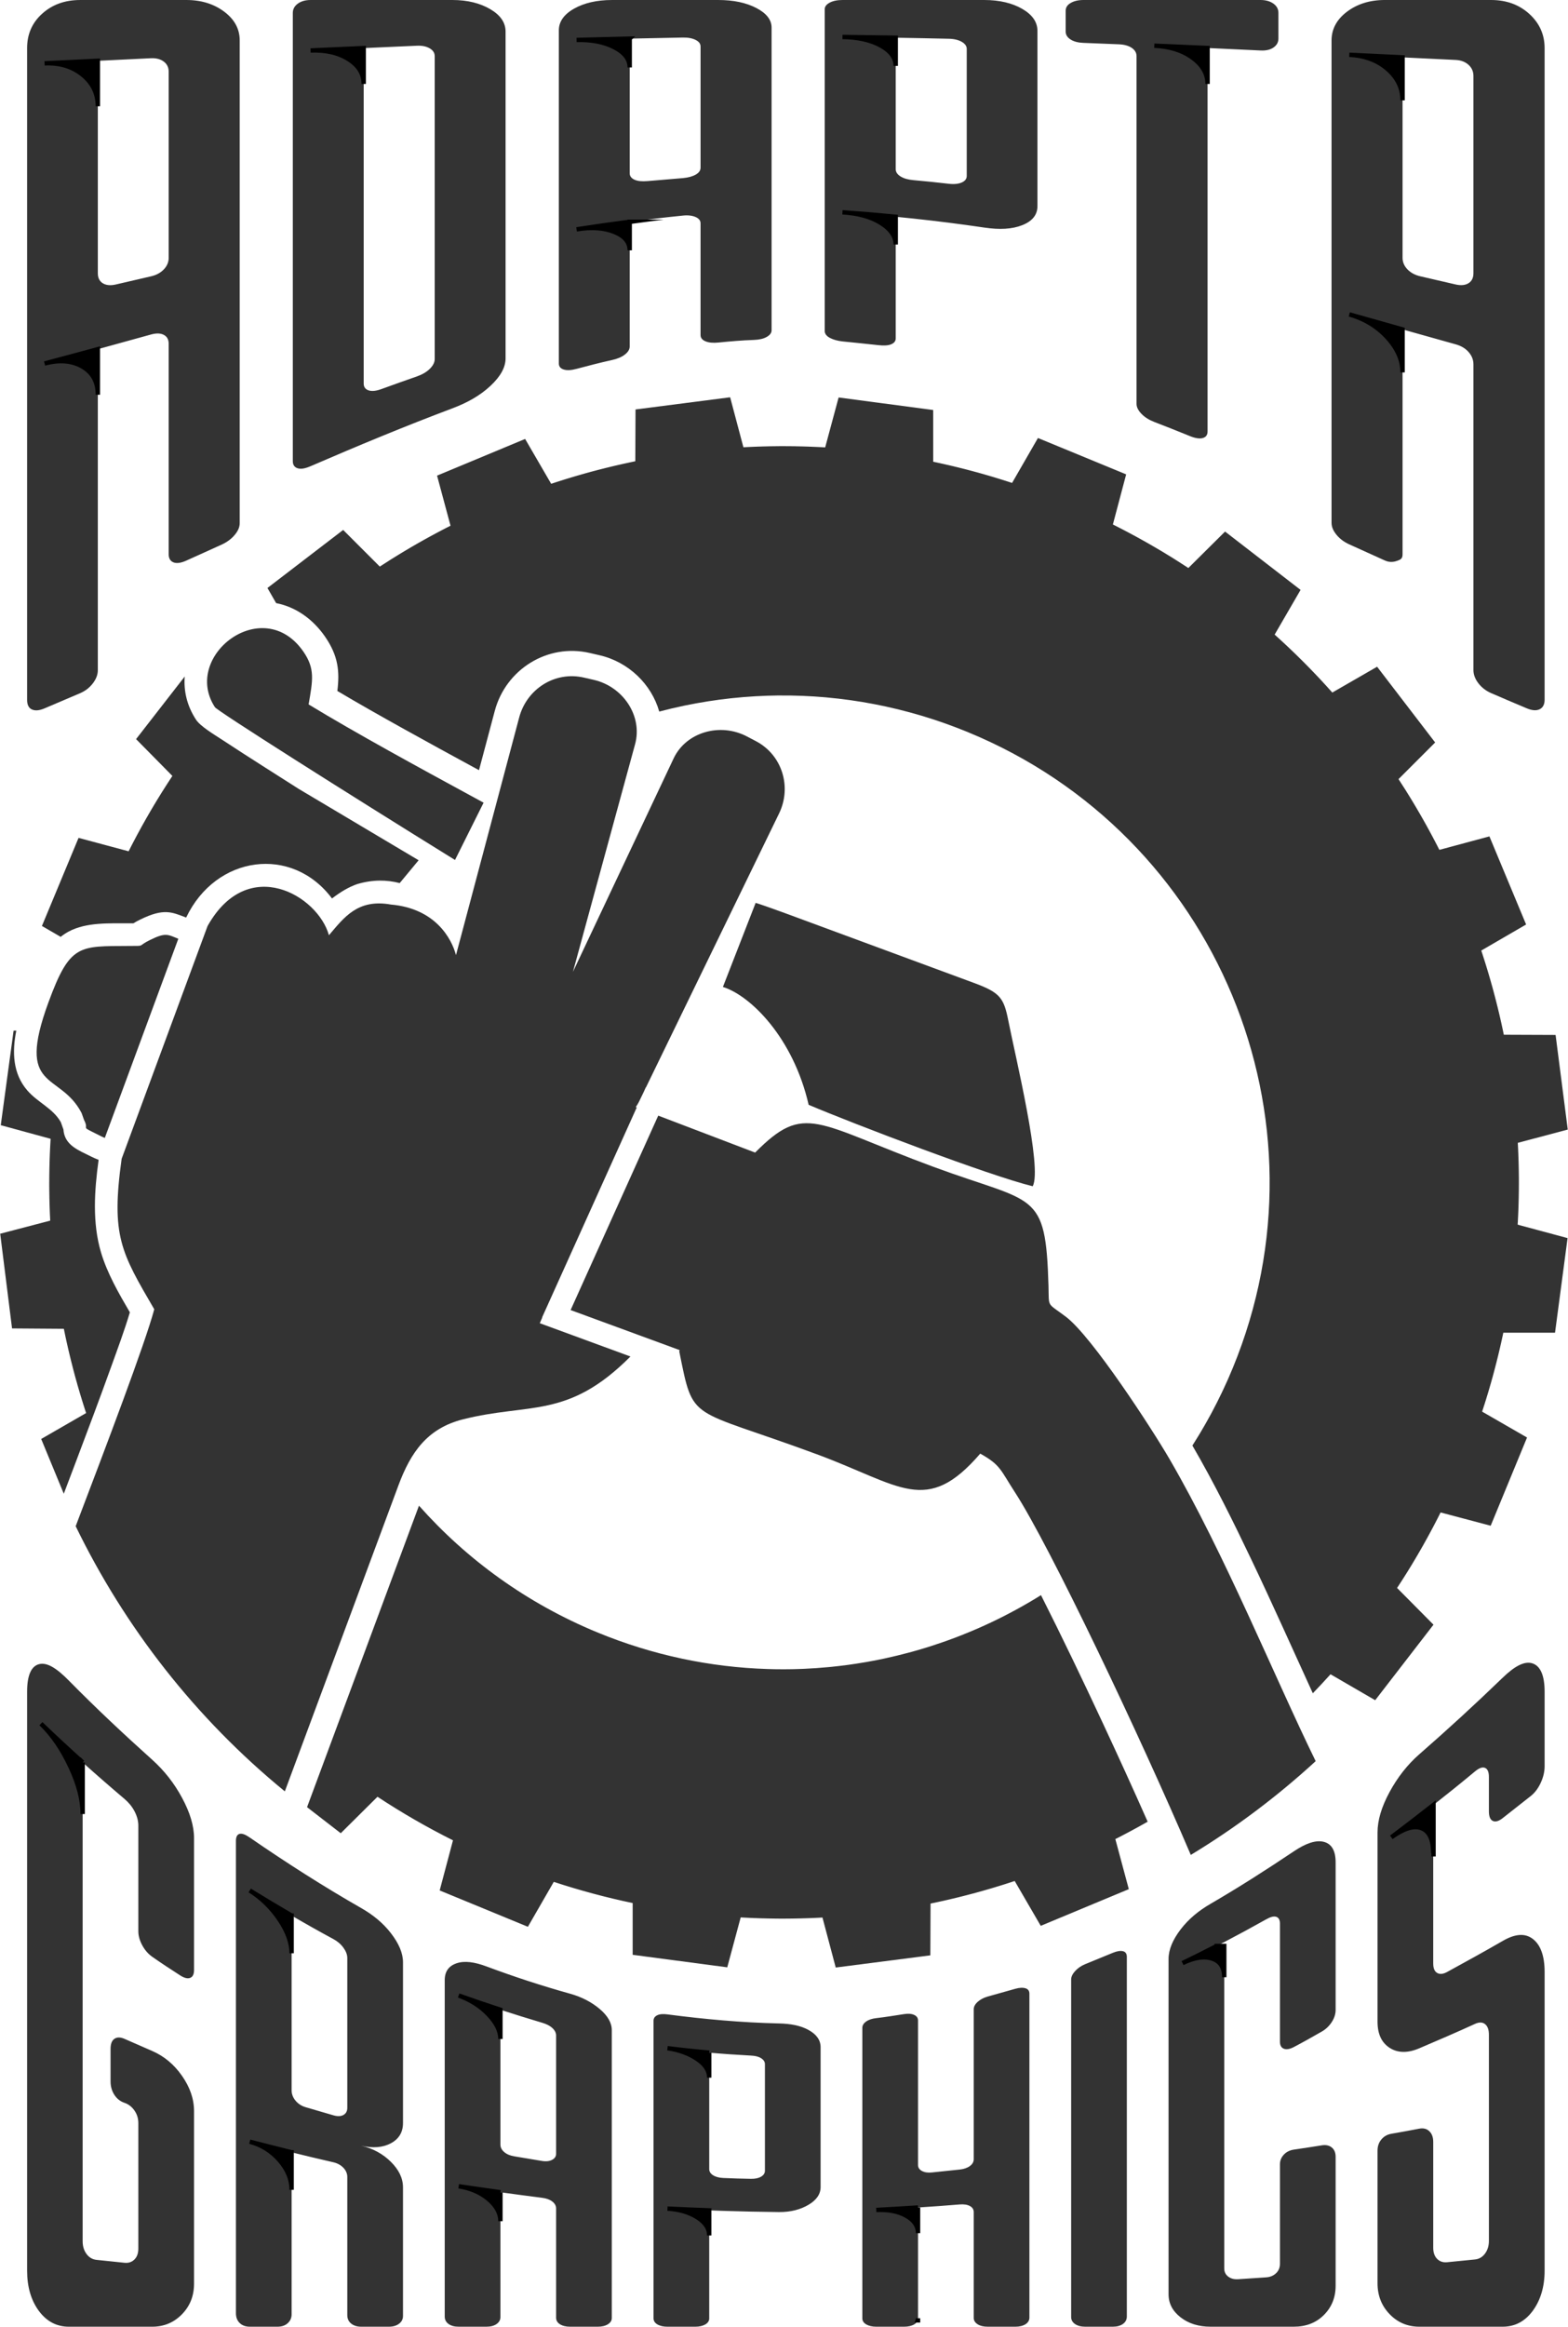
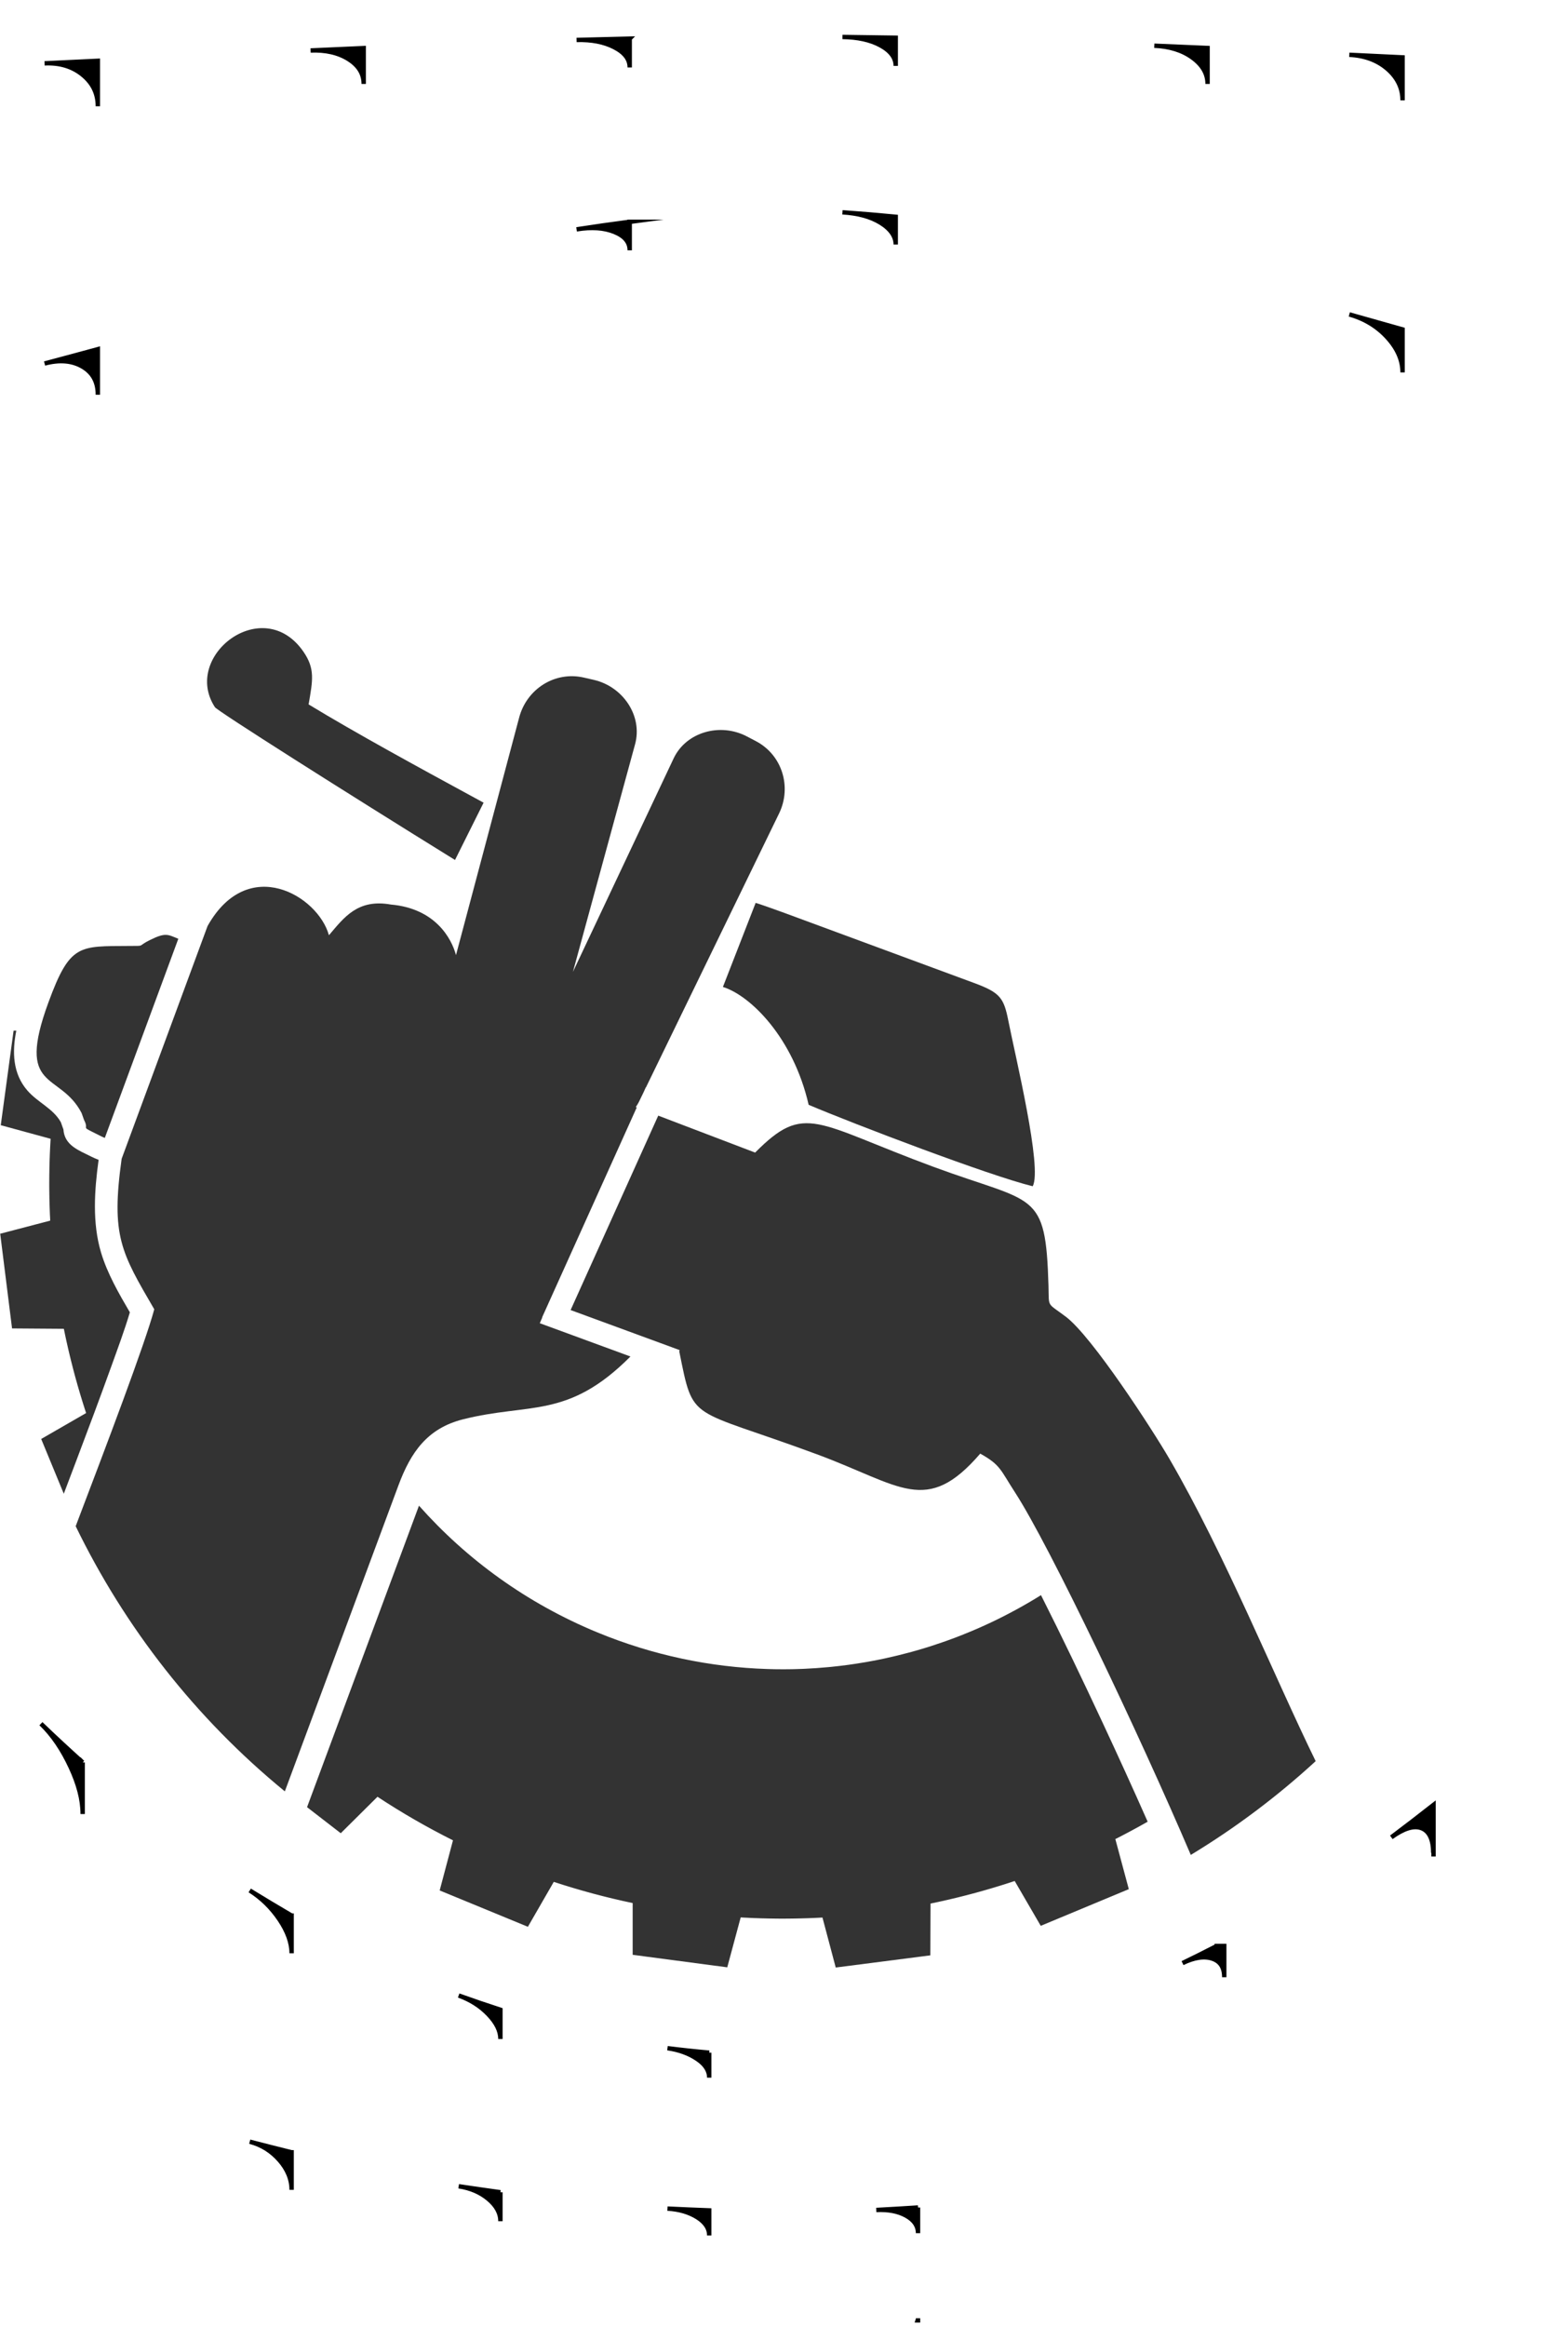
<svg xmlns="http://www.w3.org/2000/svg" xml:space="preserve" width="844px" height="1252px" version="1.1" style="shape-rendering:geometricPrecision; text-rendering:geometricPrecision; image-rendering:optimizeQuality; fill-rule:evenodd; clip-rule:evenodd" viewBox="0 0 844 1252.31">
  <defs>
    <style type="text/css">
   
    .str0 {stroke:black;stroke-width:2.36;stroke-miterlimit:22.926}
    .fil2 {fill:none}
    .fil1 {fill:black}
    .fil0 {fill:#333333;fill-rule:nonzero}
   
  </style>
  </defs>
  <g id="Camada_x0020_1">
    <g id="_873438032">
-       <path class="fil0" d="M808.96 902.97c6.47,-6.25 11.79,-9.11 16.09,-7.66 4.28,1.45 6.46,6.62 6.46,15.18 0,13.43 0,26.82 0,40.21 0,2.98 -0.74,5.99 -2.13,8.96 -1.38,2.95 -3.18,5.34 -5.39,7.07 -5.06,3.96 -10.04,7.91 -15.03,11.83 -2.2,1.73 -4,2.2 -5.4,1.49 -1.37,-0.7 -2.04,-2.42 -2.04,-5.13 0,-6.18 0,-12.32 0,-18.49 0,-2.75 -0.74,-4.35 -2.12,-4.91 -1.39,-0.56 -3.18,0.09 -5.39,1.93 -15.03,12.52 -30.07,24.18 -45.02,35.45 6.37,-4.54 11.78,-6.51 16.09,-4.98 4.27,1.51 6.46,6.06 6.46,13.32 0,19.82 0,39.69 0,59.51 0,2.54 0.64,4.23 2.04,5.1 1.38,0.87 3.2,0.75 5.39,-0.44 9.98,-5.46 19.98,-10.95 29.99,-16.74 6.41,-3.72 11.8,-4.36 16.09,-1.16 4.29,3.2 6.46,9.23 6.46,17.78 0,26.82 0,53.68 0,80.47 0,26.78 0,53.64 0,80.42 0,8.55 -2.16,15.9 -6.46,21.69 -4.28,5.75 -9.72,8.44 -16.09,8.44 -15.04,0 -29.99,0 -44.94,0 -6.37,0 -11.73,-2.33 -16.01,-6.81 -4.29,-4.48 -6.46,-9.96 -6.46,-16.63 0,-10.41 0,-60.83 0,-71.28 0,-2.35 0.65,-4.33 2.04,-6.03 1.38,-1.68 3.2,-2.71 5.4,-3.09 4.98,-0.84 9.97,-1.79 15.03,-2.75 2.2,-0.41 4.01,0.03 5.39,1.34 1.4,1.32 2.13,3.24 2.13,5.77 0,5.65 0,51.35 0,57 0,2.49 0.66,4.49 2.04,5.92 1.39,1.43 3.18,2.07 5.39,1.86 4.98,-0.49 9.97,-1 15.04,-1.49 2.2,-0.22 4,-1.27 5.39,-3.13 1.39,-1.86 2.12,-4.16 2.12,-6.88 0,-18.49 0,-36.98 0,-55.46 0,-18.49 0,-36.98 0,-55.5 0,-2.76 -0.73,-4.65 -2.12,-5.73 -1.39,-1.08 -3.18,-1.09 -5.39,-0.08 -10.05,4.6 -20.03,8.89 -29.99,13.13 -6.37,2.72 -11.74,2.51 -16.01,-0.29 -4.3,-2.82 -6.46,-7.44 -6.46,-14.1 0,-16.93 0,-33.89 0,-50.85 0,-16.93 0,-33.89 0,-50.86 0,-6.66 2.16,-13.85 6.46,-21.79 4.27,-7.9 9.65,-14.8 16.01,-20.35 14.96,-13.05 30,-26.83 44.94,-41.26zm-157.36 349.34c-6.37,0 -11.77,-1.68 -16.1,-5.06 -4.24,-3.31 -6.45,-7.4 -6.45,-12.39 0,-30.05 0,-60.15 0,-90.24 0,-30.06 0,-60.19 0,-90.28 0,-4.95 2.22,-10.25 6.45,-15.81 4.35,-5.71 9.82,-10.16 16.1,-13.8 15.04,-8.74 29.9,-18.23 44.94,-28.31 6.37,-4.28 11.76,-6.15 16.01,-5.1 4.33,1.07 6.45,4.8 6.45,11.09 0,9.78 0,69.6 0,79.38 0,2.16 -0.66,4.32 -2.04,6.48 -1.39,2.18 -3.2,3.91 -5.39,5.17 -5.07,2.9 -10.06,5.73 -15.03,8.33 -2.21,1.15 -4.01,1.46 -5.4,0.93 -1.38,-0.53 -2.12,-1.79 -2.12,-3.8 0,-4.5 0,-59 0,-63.53 0,-2.01 -0.65,-3.26 -2.04,-3.69 -1.39,-0.42 -3.16,0.12 -5.4,1.38 -15,8.41 -30.06,16.33 -45.01,23.55 6.37,-3.09 11.74,-3.85 16.01,-2.42 4.31,1.44 6.45,4.68 6.45,10.04 0,26.12 0,52.27 0,78.38 0,26.12 0,52.27 0,78.38 0,1.86 0.75,3.3 2.13,4.35 1.39,1.07 3.18,1.56 5.39,1.41 4.98,-0.33 9.97,-0.66 15.03,-1 2.21,-0.14 4.01,-0.93 5.4,-2.27 1.38,-1.33 2.04,-3.05 2.04,-5.06 0,-4.5 0,-49 0,-53.54 0,-2.01 0.73,-3.73 2.12,-5.21 1.38,-1.46 3.19,-2.36 5.4,-2.68 4.97,-0.71 9.96,-1.5 15.03,-2.3 2.2,-0.35 4,0.04 5.39,1.19 1.39,1.15 2.04,2.83 2.04,5.02 0,9.82 0,59.61 0,69.39 0,6.25 -2.12,11.58 -6.45,15.85 -4.24,4.17 -9.64,6.17 -16.01,6.17 -15.04,0 -29.99,0 -44.94,0zm-67.49 0c-2.2,0 -4.01,-0.47 -5.39,-1.41 -1.39,-0.95 -2.12,-2.24 -2.12,-3.76 0,-30.28 0,-60.56 0,-90.8 0,-30.28 0,-60.56 0,-90.88 0,-1.53 0.75,-3.03 2.12,-4.54 1.41,-1.54 3.19,-2.82 5.39,-3.72 4.99,-2.04 9.97,-4.1 14.96,-6.14 2.28,-0.93 4.08,-1.2 5.47,-0.85 1.39,0.35 2.04,1.41 2.04,3.05 0,32.25 0,64.54 0,96.79 0,32.25 0,64.51 0,96.76 0,1.63 -0.66,2.96 -2.04,3.98 -1.4,1.02 -3.19,1.52 -5.47,1.52 -4.99,0 -9.97,0 -14.96,0zm-119.93 -160.88c0,-1.34 0.73,-2.46 2.12,-3.43 1.39,-0.97 3.19,-1.53 5.39,-1.78 4.99,-0.57 9.97,-1.4 14.95,-2.16 2.29,-0.35 4.1,-0.2 5.48,0.45 1.39,0.65 2.04,1.63 2.04,3.01 0,12.98 0,25.96 0,38.91 0,12.98 0,25.96 0,38.91 0,1.34 0.74,2.42 2.13,3.16 1.38,0.74 3.18,1.02 5.39,0.78 4.98,-0.54 9.97,-1.02 14.95,-1.56 2.21,-0.24 4.09,-0.88 5.47,-1.9 1.4,-1.02 2.05,-2.27 2.05,-3.68 0,-13.43 0,-26.89 0,-40.32 0,-13.43 0,-26.9 0,-40.37 0,-1.37 0.72,-2.72 2.12,-3.98 1.38,-1.24 3.19,-2.23 5.39,-2.86 4.98,-1.42 9.97,-2.79 14.95,-4.2 2.21,-0.63 4.09,-0.67 5.48,-0.23 1.38,0.45 2.04,1.42 2.04,2.91 0,29.05 0,58.1 0,87.12 0,29.05 0,58.1 0,87.15 0,1.45 -0.66,2.67 -2.04,3.58 -1.4,0.91 -3.27,1.37 -5.48,1.37 -4.98,0 -9.97,0 -14.95,0 -2.2,0 -4,-0.41 -5.39,-1.3 -1.39,-0.89 -2.12,-2.01 -2.12,-3.42 0,-9.49 0,-18.98 0,-28.46 0,-9.49 0,-19.01 0,-28.49 0,-1.42 -0.65,-2.51 -2.05,-3.28 -1.38,-0.76 -3.26,-1.03 -5.47,-0.85 -15.03,1.23 -29.99,2.15 -44.94,2.97 6.38,-0.3 11.69,0.67 16.02,3.05 4.33,2.38 6.45,5.55 6.45,9.45 0,7.63 0,15.29 0,22.92 0,7.62 0,15.25 0,22.87 0,1.34 -0.66,2.44 -2.04,3.28 -1.4,0.84 -3.19,1.26 -5.48,1.26 -4.98,0 -9.96,0 -14.95,0 -2.2,0 -4,-0.41 -5.39,-1.22 -1.39,-0.82 -2.12,-1.9 -2.12,-3.24 0,-26.04 0,-52.12 0,-78.19 0,-26.08 0,-52.16 0,-78.23zm-52.45 19.56c0,-1.34 -0.75,-2.37 -2.13,-3.24 -1.39,-0.87 -3.19,-1.26 -5.39,-1.37 -15.04,-0.78 -29.99,-2.08 -44.94,-3.98 6.37,0.89 11.68,2.91 16.02,5.84 4.32,2.91 6.45,6.25 6.45,10.04 0,8.22 0,16.41 0,24.59 0,8.19 0,16.41 0,24.59 0,1.3 0.65,2.42 2.04,3.31 1.39,0.89 3.19,1.38 5.48,1.49 4.98,0.23 9.97,0.37 14.95,0.45 2.21,0.03 4.01,-0.32 5.39,-1.12 1.4,-0.8 2.13,-1.9 2.13,-3.2 0,-9.56 0,-19.12 0,-28.68 0,-9.56 0,-19.16 0,-28.72zm7.51 -21.91c6.37,0.14 11.69,1.14 16.02,3.54 4.33,2.4 6.45,5.5 6.45,9.26 0,12.57 0,25.11 0,37.65 0,12.49 0,25.07 0,37.6 0,3.76 -2.13,6.95 -6.45,9.52 -4.34,2.59 -9.65,4.01 -16.02,3.95 -20.01,-0.2 -40.03,-0.89 -59.97,-1.86 6.37,0.37 11.69,1.97 16.02,4.68 4.33,2.72 6.45,5.96 6.45,9.79 0,7.44 0,14.92 0,22.35 0,7.44 0,14.88 0,22.33 0,1.3 -0.73,2.38 -2.12,3.2 -1.39,0.81 -3.19,1.22 -5.4,1.22 -4.98,0 -9.96,0 -14.95,0 -2.28,0 -4.08,-0.42 -5.47,-1.26 -1.38,-0.83 -2.04,-1.94 -2.04,-3.28 0,-26.67 0,-53.38 0,-80.05 0,-26.67 0,-53.38 0,-80.05 0,-1.38 0.65,-2.36 2.04,-3.02 1.38,-0.65 3.18,-0.74 5.47,-0.44 19.93,2.6 39.95,4.42 59.97,4.87zm-119.94 6.44c0,-1.45 -0.72,-2.8 -2.12,-4.06 -1.38,-1.24 -3.19,-2.1 -5.39,-2.75 -15.04,-4.48 -29.99,-9.3 -44.94,-14.66 6.38,2.31 11.7,5.67 16.02,10.2 4.26,4.47 6.45,8.81 6.45,13.2 0,9.49 0,18.94 0,28.42 0,9.45 0,18.9 0,28.38 0,1.53 0.66,2.87 2.04,4.06 1.39,1.19 3.19,1.94 5.48,2.31 4.98,0.79 9.96,1.69 14.95,2.49 2.2,0.35 4,0.11 5.39,-0.63 1.39,-0.75 2.12,-1.79 2.12,-3.24 0,-10.6 0,-21.24 0,-31.84 0,-10.61 0,-21.24 0,-31.88zm7.44 -22.47c6.44,1.79 11.76,4.61 16.09,8.29 4.25,3.61 6.46,7.41 6.46,11.39 0,25.81 0,51.67 0,77.48 0,25.78 0,51.64 0,77.41 0,1.42 -0.74,2.52 -2.12,3.39 -1.4,0.88 -3.19,1.3 -5.4,1.3 -5.06,0 -10.05,0 -15.03,0 -2.21,0 -4,-0.45 -5.39,-1.34 -1.39,-0.89 -2.05,-2.08 -2.05,-3.53 0,-9.79 0,-19.61 0,-29.39 0,-9.78 0,-19.6 0,-29.42 0,-1.45 -0.73,-2.72 -2.12,-3.76 -1.39,-1.04 -3.19,-1.66 -5.39,-1.94 -15.04,-1.91 -29.99,-3.98 -44.94,-6.21 6.38,0.97 11.7,3.26 16.02,6.89 4.26,3.58 6.45,7.54 6.45,11.93 0,8.64 0,17.27 0,25.86 0,8.59 0,17.19 0,25.78 0,1.52 -0.74,2.75 -2.12,3.72 -1.39,0.96 -3.19,1.41 -5.4,1.41 -4.98,0 -9.96,0 -14.95,0 -2.28,0 -4.09,-0.47 -5.47,-1.49 -1.4,-1.02 -2.04,-2.34 -2.04,-3.98 0,-30.16 0,-60.33 0,-90.5 0,-30.17 0,-60.34 0,-90.55 0,-4.65 2.13,-7.67 6.45,-9.11 4.26,-1.42 9.6,-0.68 16.01,1.71 14.91,5.57 29.9,10.47 44.94,14.66zm-119.86 -19.16c0,-1.86 -0.73,-3.72 -2.12,-5.62 -1.39,-1.9 -3.19,-3.42 -5.39,-4.61 -15.03,-8.08 -30.07,-17 -45.02,-26.15 6.45,4.09 11.75,9.28 16.1,15.74 4.23,6.29 6.45,12.35 6.45,18.07 0,12.28 0,24.59 0,36.87 0,12.27 0,24.55 0,36.83 0,1.97 0.65,3.84 2.04,5.54 1.38,1.68 3.18,2.91 5.4,3.57 4.97,1.49 9.97,2.89 15.03,4.39 2.21,0.65 4.01,0.61 5.39,-0.15 1.39,-0.77 2.12,-2.04 2.12,-3.87 0,-13.43 0,-26.89 0,-40.32 0,-13.4 0,-26.86 0,-40.29zm29.99 88.83c0,4.91 -2.21,8.52 -6.46,10.83 -4.33,2.34 -9.72,2.79 -16.09,1.34 6.37,1.45 11.76,4.42 16.09,8.74 4.25,4.24 6.46,8.78 6.46,13.69 0,11.57 0,23.1 0,34.63 0,11.53 0,23.1 0,34.63 0,1.68 -0.74,3.08 -2.13,4.13 -1.39,1.07 -3.18,1.6 -5.39,1.6 -5.06,0 -10.05,0 -15.03,0 -2.21,0 -4,-0.57 -5.39,-1.71 -1.38,-1.13 -2.05,-2.64 -2.05,-4.46 0,-12.39 0,-24.82 0,-37.2 0,-12.39 0,-24.82 0,-37.24 0,-1.82 -0.73,-3.5 -2.12,-4.95 -1.39,-1.44 -3.18,-2.43 -5.39,-2.94 -15.03,-3.43 -30.07,-7.21 -45.02,-11.08 6.45,1.71 11.76,5.06 16.1,10.04 4.24,4.88 6.45,10.16 6.45,15.89 0,11.16 0,22.35 0,33.51 0,11.16 0,22.32 0,33.48 0,1.97 -0.74,3.56 -2.12,4.8 -1.4,1.25 -3.19,1.86 -5.4,1.86 -5.06,0 -10.04,0 -15.03,0 -2.2,0 -4.01,-0.62 -5.39,-1.97 -1.4,-1.37 -2.04,-3.12 -2.04,-5.28 0,-42.34 0,-84.74 0,-127.11 0,-42.37 0,-84.74 0,-127.15 0,-2.12 0.65,-3.44 2.04,-3.76 1.38,-0.31 3.14,0.43 5.39,1.97 19.89,13.71 39.87,26.47 59.97,37.95 6.29,3.59 11.76,7.97 16.09,13.61 4.24,5.52 6.46,10.68 6.46,15.59 0,14.43 0,28.87 0,43.3 0,14.39 0,28.83 0,43.26zm576.32 -1101.81c0,-2.41 -0.86,-4.4 -2.62,-6.01 -1.75,-1.6 -4.08,-2.5 -6.94,-2.64 -19.04,-0.93 -38.16,-1.84 -57.27,-2.76 8.17,0.39 15,2.87 20.42,7.5 5.53,4.74 8.25,10.45 8.25,17 0,14.15 0,28.27 0,42.4 0,14.12 0,28.24 0,42.36 0,2.29 0.89,4.41 2.62,6.2 1.78,1.84 4.08,3.09 6.94,3.75 6.29,1.44 12.67,2.94 19.04,4.4 2.86,0.65 5.21,0.4 6.94,-0.69 1.79,-1.13 2.62,-2.95 2.62,-5.36 0,-17.68 0,-35.4 0,-53.07 0,-17.68 0,-35.4 0,-53.08zm9.56 -40.91c8.17,0 14.99,2.49 20.42,7.39 5.52,4.97 8.34,11.13 8.34,18.48 0,23.69 0,47.37 0,71.06 0,23.69 0,47.38 0,71.06 0,23.69 0,64.02 0,104.36 0,40.33 0,80.67 0,104.35 0,2.53 -0.99,4.29 -2.78,5.09 -1.8,0.81 -4.02,0.62 -6.87,-0.57 -6.3,-2.64 -12.73,-5.38 -19.11,-8.15 -2.86,-1.24 -5.1,-3 -6.87,-5.28 -1.75,-2.27 -2.69,-4.67 -2.69,-7.12 0,-16.3 0,-78.45 0,-94.75 0,-16.3 0,-53.5 0,-69.84 0,-2.41 -0.85,-4.6 -2.62,-6.62 -1.75,-2 -4.08,-3.33 -6.94,-4.13 -19.12,-5.33 -38.16,-10.72 -57.27,-16.11 8.17,2.33 14.99,6.43 20.42,12.36 5.51,6.01 8.25,12.28 8.25,18.86 0,12.86 0,46.54 0,59.39 0,12.82 0,25.64 0,38.5 0,2.26 -0.9,2.79 -2.69,3.45 -1.64,0.6 -4.01,1.18 -6.87,-0.12 -6.29,-2.87 -12.74,-5.74 -19.11,-8.65 -2.78,-1.26 -5.11,-2.99 -6.87,-5.13 -1.76,-2.14 -2.69,-4.28 -2.69,-6.42 0,-19.9 0,-45.01 0,-70.11 0,-25.1 0,-50.25 0,-70.14 0,-19.9 0,-39.8 0,-59.7 0,-19.9 0,-39.84 0,-59.77 0,-6.13 2.83,-11.29 8.25,-15.39 5.53,-4.17 12.25,-6.35 20.42,-6.35 19.04,0 38.16,0 57.28,0zm-181.38 227.12c-2.86,-1.11 -5.11,-2.53 -6.86,-4.33 -1.76,-1.79 -2.7,-3.63 -2.7,-5.39 0,-31.19 0,-62.38 0,-93.57 0,-31.19 0,-62.37 0,-93.6 0,-1.8 -0.83,-3.27 -2.61,-4.48 -1.73,-1.16 -4.09,-1.8 -6.95,-1.91 -6.37,-0.24 -12.74,-0.53 -19.03,-0.76 -2.86,-0.11 -5.15,-0.69 -6.95,-1.84 -1.72,-1.11 -2.61,-2.53 -2.61,-4.21 0,-3.75 0,-7.54 0,-11.29 0,-1.72 0.89,-3.07 2.61,-4.09 1.8,-1.08 4.09,-1.65 6.95,-1.65 31.78,0 63.56,0 95.42,0 2.86,0 5.15,0.72 6.87,1.95 1.8,1.3 2.69,2.95 2.69,4.98 0,4.63 0,9.22 0,13.81 0,2.03 -0.9,3.63 -2.69,4.86 -1.72,1.18 -4.01,1.71 -6.87,1.57 -19.03,-0.93 -38.23,-1.76 -57.27,-2.56 8.17,0.34 15.01,2.45 20.43,6.35 5.52,3.98 8.25,8.72 8.25,14.23 0,31.19 0,62.38 0,93.53 0,31.15 0,62.3 0,93.49 0,1.91 -0.83,3.11 -2.7,3.59 -1.72,0.44 -4.07,0.04 -6.78,-1.07 -6.44,-2.64 -12.83,-5.16 -19.2,-7.61zm-100.98 -200.79c0,-1.53 -0.92,-2.8 -2.7,-3.83 -1.73,-1 -4.08,-1.58 -6.94,-1.64 -19.04,-0.44 -38.24,-0.73 -57.27,-0.96 8.16,0.11 15.03,1.57 20.5,4.55 5.48,2.99 8.17,6.7 8.17,11.02 0,9.26 0,18.56 0,27.79 0,9.29 0,18.56 0,27.82 0,1.53 0.9,2.83 2.62,3.9 1.79,1.11 4.09,1.73 7.02,1.99 6.21,0.54 12.59,1.21 18.96,1.95 2.86,0.33 5.22,0.06 6.94,-0.69 1.79,-0.78 2.7,-1.99 2.7,-3.52 0,-11.4 0,-22.81 0,-34.17 0,-11.37 0,-22.81 0,-34.21zm9.48 -26.33c8.08,0 15.01,1.64 20.42,4.78 5.53,3.21 8.17,7.16 8.17,11.87 0,15.72 0,31.45 0,47.14 0,15.69 0,31.42 0,47.11 0,4.71 -2.7,8.11 -8.17,10.29 -5.47,2.18 -12.26,2.51 -20.42,1.3 -25.42,-3.76 -50.99,-6.43 -76.39,-8.22 8.16,0.49 15.04,2.26 20.5,5.62 5.49,3.38 8.17,7.39 8.17,11.71 0,8.42 0,16.88 0,25.3 0,8.41 0,16.87 0,25.25 0,1.5 -0.91,2.58 -2.69,3.25 -1.65,0.63 -4.01,0.67 -6.87,0.35 -6.29,-0.71 -12.75,-1.32 -19.11,-1.99 -2.7,-0.29 -5.08,-0.98 -6.87,-1.95 -1.72,-0.94 -2.69,-2.18 -2.69,-3.68 0,-28.81 0,-57.7 0,-86.52 0,-28.89 0,-57.74 0,-86.64 0,-1.45 0.96,-2.63 2.69,-3.55 1.78,-0.95 4.09,-1.42 6.87,-1.42 25.4,0 50.89,0 76.39,0zm-152.79 25.1c0,-1.49 -0.75,-2.64 -2.61,-3.59 -1.73,-0.89 -4.09,-1.36 -6.86,-1.3 -19.04,0.36 -38.24,0.76 -57.28,1.3 8.09,-0.23 14.87,1.11 20.35,3.94 5.55,2.87 8.25,6.43 8.25,10.87 0,9.49 0,18.98 0,28.47 0,9.53 0,19.02 0,28.51 0,1.53 0.97,2.73 2.7,3.48 1.7,0.74 4,0.92 6.86,0.69 6.37,-0.53 12.82,-1.05 19.12,-1.61 2.77,-0.25 5.12,-0.88 6.86,-1.87 1.86,-1.07 2.61,-2.3 2.61,-3.79 0,-10.83 0,-21.7 0,-32.53 0,-10.87 0,-21.7 0,-32.57zm9.56 -25.1c8.17,0 14.96,1.45 20.43,4.29 5.47,2.83 8.25,6.35 8.25,10.56 0,27.13 0,54.34 0,81.43 0,27.17 0,54.3 0,81.47 0,1.46 -0.9,2.64 -2.7,3.64 -1.71,0.95 -4,1.47 -6.86,1.57 -6.37,0.21 -12.74,0.77 -19.12,1.41 -2.77,0.28 -5.06,0.08 -6.86,-0.65 -1.8,-0.73 -2.7,-1.87 -2.7,-3.37 0,-10.02 0,-20.01 0,-30.04 0,-9.98 0,-20.01 0,-30.07 0,-1.46 -0.81,-2.61 -2.61,-3.41 -1.8,-0.8 -4.09,-1.09 -6.86,-0.8 -19.04,1.93 -38.24,4.47 -57.28,7.42 8.09,-1.34 14.88,-0.84 20.35,1.38 5.55,2.25 8.25,5.51 8.25,9.91 0,8.65 0,17.3 0,25.91 0,8.64 0,17.25 0,25.86 0,1.54 -0.89,3 -2.61,4.33 -1.79,1.38 -4.09,2.32 -6.95,2.95 -6.37,1.4 -12.74,3.06 -19.04,4.74 -2.85,0.77 -5.15,0.9 -6.94,0.35 -1.64,-0.52 -2.61,-1.57 -2.61,-3.22 0,-29.89 0,-59.77 0,-89.62 0,-29.89 0,-59.77 0,-89.7 0,-4.63 2.69,-8.57 8.17,-11.67 5.47,-3.1 12.33,-4.67 20.42,-4.67 19.04,0 38.16,0 57.27,0zm-152.7 30.23c0,-1.8 -0.9,-3.16 -2.69,-4.21 -1.73,-1.01 -4.01,-1.54 -6.86,-1.41 -19.04,0.83 -38.24,1.72 -57.28,2.56 8.09,-0.34 14.95,1.22 20.43,4.67 5.47,3.44 8.17,7.84 8.17,13.35 0,26.87 0,53.77 0,80.63 0,26.87 0,53.73 0,80.63 0,1.92 0.98,3.13 2.7,3.68 1.79,0.56 4.08,0.29 6.86,-0.73 6.37,-2.34 12.82,-4.6 19.12,-6.81 2.85,-1.01 5.14,-2.34 6.86,-4.02 1.79,-1.76 2.69,-3.52 2.69,-5.32 0,-27.13 0,-54.34 0,-81.47 0,-27.17 0,-54.34 0,-81.55zm9.56 -30.23c8.09,0 14.88,1.7 20.43,4.97 5.48,3.24 8.17,7.24 8.17,12.06 0,29.31 0,58.62 0,87.94 0,29.27 0,58.58 0,87.86 0,4.86 -2.65,9.72 -8.17,14.88 -5.51,5.17 -12.42,9.05 -20.43,12.06 -25.57,9.61 -50.97,20.17 -76.39,31.15 -2.85,1.23 -5.07,1.67 -6.86,1.15 -1.72,-0.51 -2.7,-1.76 -2.7,-3.83 0,-20.09 0,-40.18 0,-60.27 0,-20.09 0,-40.22 0,-60.35 0,-20.09 0,-40.22 0,-60.31 0,-20.09 0,-40.25 0,-60.38 0,-2.03 0.95,-3.72 2.7,-4.98 1.77,-1.27 4,-1.95 6.86,-1.95 25.41,0 50.9,0 76.39,0zm-152.78 38.61c0,-2.29 -0.85,-4.09 -2.61,-5.43 -1.75,-1.34 -4.09,-1.98 -6.95,-1.84 -19.11,0.97 -38.23,1.84 -57.27,2.76 8.17,-0.39 14.95,1.68 20.43,6.12 5.47,4.44 8.25,10.06 8.25,16.99 0,15 0,30 0,44.92 0,15.01 0,29.97 0,44.97 0,2.41 0.9,4.24 2.61,5.32 1.81,1.14 4.16,1.35 6.95,0.73 6.36,-1.44 12.74,-2.97 19.03,-4.41 2.94,-0.66 5.21,-1.93 6.95,-3.75 1.77,-1.85 2.61,-3.94 2.61,-6.19 0,-16.69 0,-33.41 0,-50.1 0,-16.68 0,-33.4 0,-50.09zm9.56 -38.61c8.17,0 14.95,2.22 20.43,6.35 5.47,4.13 8.25,9.26 8.25,15.39 0,19.93 0,39.87 0,59.77 0,19.9 0,39.84 0,59.73 0,19.9 0,45.04 0,70.15 0,25.1 0,50.24 0,70.14 0,2.15 -0.87,4.21 -2.7,6.39 -1.76,2.11 -4.08,3.84 -6.86,5.13 -6.29,2.92 -12.75,5.72 -19.12,8.65 -2.78,1.28 -5.15,1.66 -6.86,1.03 -1.72,-0.63 -2.7,-2.1 -2.7,-4.36 0,-15.42 0,-30.84 0,-46.26 0,-15.39 0,-51.63 0,-67.09 0,-2.25 -0.83,-3.83 -2.61,-4.78 -1.73,-0.93 -4.09,-0.99 -6.95,-0.19 -19.03,5.32 -38.23,10.56 -57.27,15.61 8.17,-2.18 14.95,-1.51 20.43,1.68 5.46,3.19 8.25,8.12 8.25,15.12 0,13.62 0,48.06 0,61.69 0,13.58 0,73.01 0,86.56 0,2.45 -0.92,4.81 -2.7,7.12 -1.73,2.24 -3.93,4.02 -6.86,5.28 -6.31,2.71 -12.76,5.44 -19.12,8.15 -2.71,1.15 -4.99,1.43 -6.86,0.57 -1.72,-0.79 -2.53,-2.6 -2.53,-5.13 0,-23.68 0,-64.02 0,-104.35 0,-40.34 0,-80.67 0,-104.36 0,-23.68 0,-47.37 0,-71.06 0,-23.69 0,-47.37 0,-71.06 0,-7.35 2.61,-13.55 8.08,-18.48 5.48,-4.94 12.26,-7.39 20.43,-7.39 19.04,0 38.15,0 57.27,0zm-85.78 910.49c0,-8.56 2.1,-13.62 6.37,-14.77 4.31,-1.16 9.55,2.16 16.09,8.82 14.79,15.03 29.91,29.16 44.94,42.66 6.37,5.73 11.72,12.46 16.01,20.43 4.29,7.95 6.46,15.13 6.46,21.68 0,10.34 0,60.65 0,70.95 0,2.31 -0.66,3.73 -2.05,4.28 -1.38,0.56 -3.19,0.12 -5.39,-1.3 -5.06,-3.27 -10.05,-6.51 -15.03,-10.01 -2.21,-1.55 -3.99,-3.58 -5.39,-6.17 -1.38,-2.54 -2.13,-5.06 -2.13,-7.56 0,-5.61 0,-51.23 0,-56.85 0,-2.49 -0.64,-5.06 -2.04,-7.73 -1.38,-2.65 -3.24,-4.83 -5.39,-6.66 -15.08,-12.79 -30.07,-26.15 -45.02,-40.51 6.37,6.1 11.67,14.05 16.01,23.4 4.24,9.13 6.46,17.41 6.46,25.22 0,38.39 0,76.7 0,115.02 0,38.31 0,76.63 0,114.94 0,2.75 0.73,5.03 2.12,6.88 1.39,1.86 3.19,2.9 5.39,3.13 4.99,0.52 9.97,1.05 15.04,1.56 2.2,0.23 4,-0.41 5.39,-1.82 1.39,-1.41 2.04,-3.39 2.04,-5.88 0,-22.47 0,-44.94 0,-67.4 0,-2.53 -0.66,-4.76 -2.04,-6.77 -1.39,-2.04 -3.19,-3.46 -5.39,-4.21 -2.29,-0.77 -4.1,-2.19 -5.48,-4.31 -1.39,-2.15 -2.04,-4.58 -2.04,-7.18 0,-5.84 0,-11.72 0,-17.56 0,-2.6 0.66,-4.43 2.04,-5.39 1.39,-0.97 3.2,-0.99 5.48,0 4.99,2.17 9.97,4.38 14.95,6.54 6.38,2.78 11.72,7.23 16.01,13.39 4.28,6.15 6.46,12.39 6.46,18.98 0,15.51 0,31.02 0,46.46 0,15.47 0,30.95 0,46.39 0,6.58 -2.16,12 -6.46,16.44 -4.28,4.41 -9.64,6.73 -16.01,6.73 -15.03,0 -29.99,0 -44.94,0 -6.37,0 -11.81,-2.69 -16.09,-8.44 -4.3,-5.79 -6.37,-13.14 -6.37,-21.69 0,-51.93 0,-103.9 0,-155.83 0,-51.93 0,-103.89 0,-155.86z" />
      <g>
        <path class="fil1" d="M44.4 948.6l0 27.77c0,-7.81 -2.22,-16.09 -6.46,-25.22 -4.34,-9.35 -9.64,-17.3 -16.01,-23.4 7.48,7.18 14.97,14.11 22.47,20.85zm112.5 82.43l0 20.29c0,-5.72 -2.22,-11.78 -6.45,-18.07 -4.35,-6.46 -9.65,-11.65 -16.1,-15.74 7.5,4.59 15.02,9.12 22.55,13.52zm0 127.42l0 20.21c0,-5.73 -2.21,-11.01 -6.45,-15.89 -4.34,-4.98 -9.65,-8.33 -16.1,-10.04 7.5,1.94 15.02,3.86 22.55,5.72zm112.42 -76.73l0 15.73c0,-4.39 -2.19,-8.73 -6.45,-13.2 -4.32,-4.53 -9.64,-7.89 -16.02,-10.2 7.49,2.69 14.97,5.23 22.47,7.67zm0 98.23l0 15.59c0,-4.39 -2.19,-8.35 -6.45,-11.93 -4.32,-3.63 -9.64,-5.92 -16.02,-6.89 7.49,1.12 14.97,2.19 22.47,3.23zm112.42 -75.14l0 13.47c0,-3.79 -2.13,-7.13 -6.45,-10.04 -4.34,-2.93 -9.65,-4.95 -16.02,-5.84 7.49,0.95 14.97,1.75 22.47,2.41zm0 84.89l0 13.51c0,-3.83 -2.12,-7.07 -6.45,-9.79 -4.33,-2.71 -9.65,-4.31 -16.02,-4.68 7.48,0.36 14.97,0.69 22.47,0.96zm112.42 59.21l-0.18 0c0.12,-0.36 0.18,-0.74 0.18,-1.14l0 1.14zm0 -60.76l0 13.83c0,-3.9 -2.12,-7.07 -6.45,-9.45 -4.33,-2.38 -9.64,-3.35 -16.02,-3.05 7.49,-0.41 14.98,-0.84 22.47,-1.33zm160.84 -140.76l4.03 0 0 16.84c0,-5.36 -2.14,-8.6 -6.45,-10.04 -4.27,-1.43 -9.64,-0.67 -16.01,2.42 6.13,-2.96 12.27,-6.04 18.43,-9.22zm116.54 -50.15c0,-7.26 -2.19,-11.81 -6.46,-13.32 -4.31,-1.53 -9.72,0.44 -16.09,4.98 7.55,-5.69 15.13,-11.49 22.72,-17.45l0 27.78 -0.17 -1.99zm-718.97 -964.51l0 24.48c0,-6.93 -2.78,-12.55 -8.25,-16.99 -5.48,-4.44 -12.26,-6.51 -20.43,-6.12 9.54,-0.46 19.11,-0.91 28.68,-1.37zm0 155.21l0 24.52c0,-7 -2.79,-11.93 -8.25,-15.12 -5.48,-3.19 -12.26,-3.86 -20.43,-1.68 9.53,-2.53 19.11,-5.11 28.68,-7.72zm143.14 -162.05l0 19.3c0,-5.51 -2.7,-9.91 -8.17,-13.35 -5.48,-3.45 -12.34,-5.01 -20.43,-4.67 9.51,-0.42 19.05,-0.85 28.6,-1.28zm143.22 -5.1l0 15.53c0,-4.44 -2.7,-8 -8.25,-10.87 -5.48,-2.83 -12.26,-4.17 -20.35,-3.94 9.51,-0.27 19.05,-0.5 28.6,-0.72zm0 98.58l0 15.37c0,-4.4 -2.7,-7.66 -8.25,-9.91 -5.47,-2.22 -12.26,-2.72 -20.35,-1.38 9.51,-1.47 19.05,-2.84 28.6,-4.08zm143.22 -99.07l0 15.17c0,-4.32 -2.69,-8.03 -8.17,-11.02 -5.47,-2.98 -12.34,-4.44 -20.5,-4.55 9.53,0.11 19.1,0.24 28.67,0.4zm0 96.37l0 14.93c0,-4.32 -2.68,-8.33 -8.17,-11.71 -5.46,-3.36 -12.34,-5.13 -20.5,-5.62 9.54,0.67 19.1,1.47 28.67,2.4zm167.9 -90.83l0 19.35c0,-5.51 -2.73,-10.25 -8.25,-14.23 -5.42,-3.9 -12.26,-6.01 -20.43,-6.35 9.53,0.4 19.1,0.81 28.68,1.23zm104.98 5.04l0 23.12c0,-6.55 -2.72,-12.26 -8.25,-17 -5.42,-4.63 -12.25,-7.11 -20.42,-7.5l28.67 1.38zm0 146.43l0 23.13c0,-6.58 -2.74,-12.85 -8.25,-18.86 -5.43,-5.93 -12.25,-10.03 -20.42,-12.36 9.57,2.7 19.12,5.4 28.67,8.09z" />
        <path id="1" class="fil2 str0" d="M44.4 948.6l0 27.77c0,-7.81 -2.22,-16.09 -6.46,-25.22 -4.34,-9.35 -9.64,-17.3 -16.01,-23.4 7.48,7.18 14.97,14.11 22.47,20.85zm112.5 82.43l0 20.29c0,-5.72 -2.22,-11.78 -6.45,-18.07 -4.35,-6.46 -9.65,-11.65 -16.1,-15.74 7.5,4.59 15.02,9.12 22.55,13.52zm0 127.42l0 20.21c0,-5.73 -2.21,-11.01 -6.45,-15.89 -4.34,-4.98 -9.65,-8.33 -16.1,-10.04 7.5,1.94 15.02,3.86 22.55,5.72zm112.42 -76.73l0 15.73c0,-4.39 -2.19,-8.73 -6.45,-13.2 -4.32,-4.53 -9.64,-7.89 -16.02,-10.2 7.49,2.69 14.97,5.23 22.47,7.67zm0 98.23l0 15.59c0,-4.39 -2.19,-8.35 -6.45,-11.93 -4.32,-3.63 -9.64,-5.92 -16.02,-6.89 7.49,1.12 14.97,2.19 22.47,3.23zm112.42 -75.14l0 13.47c0,-3.79 -2.13,-7.13 -6.45,-10.04 -4.34,-2.93 -9.65,-4.95 -16.02,-5.84 7.49,0.95 14.97,1.75 22.47,2.41zm0 84.89l0 13.51c0,-3.83 -2.12,-7.07 -6.45,-9.79 -4.33,-2.71 -9.65,-4.31 -16.02,-4.68 7.48,0.36 14.97,0.69 22.47,0.96zm112.42 59.21l-0.18 0c0.12,-0.36 0.18,-0.74 0.18,-1.14l0 1.14zm0 -60.76l0 13.83c0,-3.9 -2.12,-7.07 -6.45,-9.45 -4.33,-2.38 -9.64,-3.35 -16.02,-3.05 7.49,-0.41 14.98,-0.84 22.47,-1.33zm160.84 -140.76l4.03 0 0 16.84c0,-5.36 -2.14,-8.6 -6.45,-10.04 -4.27,-1.43 -9.64,-0.67 -16.01,2.42 6.13,-2.96 12.27,-6.04 18.43,-9.22zm116.54 -50.15c0,-7.26 -2.19,-11.81 -6.46,-13.32 -4.31,-1.53 -9.72,0.44 -16.09,4.98 7.55,-5.69 15.13,-11.49 22.72,-17.45l0 27.78m-719.14 -966.5l0 24.48c0,-6.93 -2.78,-12.55 -8.25,-16.99 -5.48,-4.44 -12.26,-6.51 -20.43,-6.12 9.54,-0.46 19.11,-0.91 28.68,-1.37zm0 155.21l0 24.52c0,-7 -2.79,-11.93 -8.25,-15.12 -5.48,-3.19 -12.26,-3.86 -20.43,-1.68 9.53,-2.53 19.11,-5.11 28.68,-7.72zm143.14 -162.05l0 19.3c0,-5.51 -2.7,-9.91 -8.17,-13.35 -5.48,-3.45 -12.34,-5.01 -20.43,-4.67 9.51,-0.42 19.05,-0.85 28.6,-1.28zm143.22 -5.1l0 15.53c0,-4.44 -2.7,-8 -8.25,-10.87 -5.48,-2.83 -12.26,-4.17 -20.35,-3.94 9.51,-0.27 19.05,-0.5 28.6,-0.72zm0 98.58l0 15.37c0,-4.4 -2.7,-7.66 -8.25,-9.91 -5.47,-2.22 -12.26,-2.72 -20.35,-1.38 9.51,-1.47 19.05,-2.84 28.6,-4.08zm143.22 -99.07l0 15.17c0,-4.32 -2.69,-8.03 -8.17,-11.02 -5.47,-2.98 -12.34,-4.44 -20.5,-4.55 9.53,0.11 19.1,0.24 28.67,0.4zm0 96.37l0 14.93c0,-4.32 -2.68,-8.33 -8.17,-11.71 -5.46,-3.36 -12.34,-5.13 -20.5,-5.62 9.54,0.67 19.1,1.47 28.67,2.4zm167.9 -90.83l0 19.35c0,-5.51 -2.73,-10.25 -8.25,-14.23 -5.42,-3.9 -12.26,-6.01 -20.43,-6.35 9.53,0.4 19.1,0.81 28.68,1.23zm104.98 5.04l0 23.12c0,-6.55 -2.72,-12.26 -8.25,-17 -5.42,-4.63 -12.25,-7.11 -20.42,-7.5l28.67 1.38zm0 146.43l0 23.13c0,-6.58 -2.74,-12.85 -8.25,-18.86 -5.43,-5.93 -12.25,-10.03 -20.42,-12.36 9.57,2.7 19.12,5.4 28.67,8.09z" />
      </g>
      <g id="_873434000">
-         <path class="fil0" d="M160.92 424.73l64.28 38.24 0.08 0.04 -10.19 12.3c-6.81,-1.78 -14.4,-1.96 -22.83,0.52 -4.69,1.61 -9.01,4.25 -13.62,7.75 -21.53,-28.75 -62.5,-23.32 -78.52,10.28 -7.65,-2.88 -11.91,-5.25 -24.86,1.14 -1.28,0.63 -2.43,1.26 -3.56,1.96 -0.78,0 -1.57,-0.02 -2.32,-0.01 -10.56,0.07 -23.04,-0.67 -32.58,4.48 -1.51,0.82 -2.92,1.76 -4.24,2.82l-0.44 -0.26 -9.66 -5.6 0.01 0 19.72 -47.42 26.95 7.23 0.33 -0.66 0 0 0.34 -0.66 0 0 0.34 -0.66 0 0 0.33 -0.65 0 -0.01 0.34 -0.65 0 -0.01 0.34 -0.65 0.34 -0.66 0.35 -0.66 0.34 -0.65 0.35 -0.65 0.34 -0.66 0.35 -0.65 0 0 0.34 -0.65 0.35 -0.65 0.35 -0.65 0 0 0.35 -0.64 0.36 -0.66 0.35 -0.64 0 0 0.35 -0.64 0.35 -0.65 0.36 -0.65 0.36 -0.64 0.36 -0.64 0.36 -0.64 0 0 0.36 -0.64 0.36 -0.64 0.36 -0.65 0.37 -0.63 0.37 -0.64 0.36 -0.63 0 0 1.1 -1.9 0.37 -0.64 0 0 0.74 -1.26 0.01 0 0.37 -0.63 0.37 -0.63 0 0 0.38 -0.63 0.38 -0.62 0 0 0.75 -1.26 0.01 0 0.37 -0.63 0.38 -0.62 0 0 0.39 -0.62 0.38 -0.62 0.38 -0.62 0 0 0.38 -0.62 0.39 -0.63 0.39 -0.61 0 0 0.38 -0.62 0.01 0.01 0.38 -0.62 0 0 0.4 -0.62 0 0 0.39 -0.62 0.39 -0.61 0 0 0.39 -0.61 0 0 0.39 -0.61 0.4 -0.61 0 0 0.4 -0.61 0.39 -0.62 0 0 0.4 -0.6 0.4 -0.61 0 0 0.4 -0.61 0.4 -0.6 -19.55 -19.83 26.19 -33.7c-0.61,7.71 1.18,15.74 6.05,23.2 2.33,3.58 9.56,7.88 13.18,10.26 8.04,5.3 16.15,10.49 24.27,15.67 6.01,3.84 12.03,7.67 18.05,11.48l0.02 0.01z" />
        <path class="fil0" d="M34.24 803.99l-12.17 -29.49 24.19 -13.95 -0.23 -0.69 -0.23 -0.7 -0.23 -0.7 -0.22 -0.69 -0.22 -0.71 -0.22 -0.69 -0.23 -0.7 0 0 -0.21 -0.7 0 0 -0.22 -0.7 -0.22 -0.7 0 0 -0.21 -0.7 0 0 -0.21 -0.7 -0.22 -0.7 -0.21 -0.7 -0.21 -0.7 -0.21 -0.71 -0.2 -0.7 -0.21 -0.7 -0.21 -0.7 0 -0.01 -0.2 -0.7 -0.21 -0.7 -0.2 -0.7 -0.19 -0.71 0 -0.01 -0.2 -0.7 -0.19 -0.7 -0.01 0 -0.2 -0.71 -0.19 -0.7 -0.2 -0.71 -0.19 -0.71 0 0 -0.18 -0.71 -0.2 -0.71 -0.18 -0.7 -0.19 -0.72 -0.19 -0.71 -0.18 -0.71 -0.18 -0.71 -0.18 -0.71 -0.18 -0.71 -0.18 -0.71 -0.18 -0.71 -0.18 -0.71 -0.17 -0.72 0 0 -0.18 -0.71 -0.17 -0.71 0 0 -0.17 -0.71 -0.17 -0.72 -0.17 -0.71 0 0 -0.17 -0.72 0 0 -0.17 -0.71 0 0 -0.16 -0.72 -0.16 -0.71 -0.16 -0.72 0 0 -0.16 -0.72 -0.01 0 -0.15 -0.71 0 0 -0.17 -0.71 0 0 -0.15 -0.72 0 0 -0.15 -0.72 -0.01 0 -0.15 -0.72 0 0 -0.3 -1.44 0 0 -0.15 -0.72 0 0 -0.45 -2.15 0 0 -27.88 -0.2 0 0 -6.38 -50.97 26.92 -7.05 -0.03 -0.68 -0.03 -0.69 -0.03 -0.69 -0.04 -0.68 -0.03 -0.68 -0.03 -0.69 -0.02 -0.68 -0.03 -0.69 -0.02 -0.69 0 0 -0.03 -0.68 0 0 -0.02 -0.68 -0.02 -0.69 -0.02 -0.68 -0.01 -0.69 -0.01 0 -0.02 -0.69 -0.01 -0.68 -0.02 -0.69 -0.02 -0.68 0 -0.69 0 0 -0.02 -0.69 -0.01 -0.69 0 -0.68 -0.02 -0.69 0 -0.69 0 0 -0.01 -0.69 0 -0.68 0 0 -0.01 -0.68 0 -0.01 0 -0.69 0 -0.69 0 -0.68 0 0 0.01 -0.68 0 0 0 -0.7 0 0 0 -0.69 0 0 0.01 -0.69 0 -0.68 0 0 0.01 -0.69 0 0 0.01 -0.68 0 -0.01 0.01 -0.69 0 0 0.01 -0.68 0 -0.01 0.01 -0.68 0 0 0.01 -0.69 0 -0.01 0.02 -0.68 0 0 0.01 -0.69 0.01 0 0.01 -0.69 0 0 0.02 -0.68 0 -0.01 0.02 -0.69 0.02 -0.69 0 0 0.02 -0.69 0 0 0.02 -0.68 0.01 0 0.02 -0.7 0 0 0.03 -0.68 -0.01 0 0.03 -0.69 0 -0.01 0.03 -0.69 0 0 0.03 -0.69 0 0 0.03 -0.68 0 -0.01 0.03 -0.68 0 0 0.03 -0.69 0 0 0.04 -0.69 0 -0.01 0.03 -0.68 0 0 0.04 -0.69 0 0 0.04 -0.7 0 0 0.04 -0.69 0 0 0.04 -0.68 0 -0.01 0.04 -0.69 0 0 -26.84 -7.32 0 0 6.91 -50.9 1.46 0c-2.3,11.44 -1.95,23.17 6.01,32.29 5.67,6.49 13.71,9.49 17.97,16.98l1.29 3.65 0.09 0.17c0.54,8.7 8.25,11.31 15.18,14.8 1.22,0.62 2.49,1.14 3.77,1.64 -2.27,16.56 -3.46,33.93 1.31,49.9 3.36,11.23 9.53,21.96 15.52,32.19 -2.9,9.74 -6.6,19.67 -9.99,29.08 -6.07,16.86 -12.38,33.66 -18.72,50.43 -2.28,6.04 -4.57,12.07 -6.86,18.11z" />
        <path class="fil0" d="M406.74 485.95c3.14,0.96 11.76,4.04 15.53,5.43l102.13 37.71c13.89,5.14 15.96,7.96 18.37,20.24 3.71,18.86 18.5,79.67 13.12,89.15 -23.21,-5.66 -96.02,-33.4 -120.62,-43.83 -8.29,-36.25 -31.43,-58.89 -46.16,-63.44l17.63 -45.26z" />
        <path class="fil0" d="M56.32 612.48c-0.6,-0.25 -1.16,-0.49 -1.64,-0.73 -13.06,-6.57 -6.19,-2.56 -9.54,-8.96l-1.32 -3.73c-11.74,-22.57 -35.64,-11.11 -17.83,-59.6 11.61,-31.64 16.5,-30.12 43.48,-30.32 9.08,-0.07 3.97,0.35 11.18,-3.2 8.42,-4.16 9.56,-2.96 15.25,-0.66l-39.58 107.2z" />
        <path class="fil0" d="M339.32 730.12c-33.75,33.91 -54.32,24.74 -90.23,33.83 -19.14,4.85 -28.07,17.74 -34.67,35.52l-61.17 164.7c-47.96,-39.23 -86.11,-88.17 -112.61,-142.72 16.56,-43.53 37.24,-97.93 42.31,-116.74 -17.82,-30.63 -23.37,-39.43 -17.56,-81.02l46.25 -125.25c21.75,-38.8 59.49,-16.33 65.35,4.94 8.13,-9.51 15.41,-19.73 33.37,-16.52 23.97,2.1 32.69,18.34 35.04,27.21l34.03 -127.93c4.07,-15.28 19.18,-25.05 34.87,-21.43l5.35 1.23c15.68,3.63 26.34,19.39 22.17,34.64l-33.46 122.52 54.2 -114.86c6.75,-14.3 25.08,-19.36 39.36,-11.92l4.86 2.54c14.29,7.44 19.49,24.73 12.58,38.95l-71.68 147.46 -0.08 -0.03 -1.24 2.74 -2.45 5.05c-0.49,1 -1.1,1.93 -1.72,2.83l0.53 0.2 -47.25 104.79 -0.01 -0.01 -0.46 1.06 -3.22 7.13 0.1 0.03 -1.36 3.14 48.8 17.92z" />
        <path class="fil0" d="M641.02 998.38c-27.45,-64.29 -75.94,-166.37 -94.74,-195.28 -7.78,-11.98 -7.66,-14.61 -18.62,-20.71 -29.08,33.72 -42.67,17.07 -88.1,0.3 -69.34,-25.61 -66.09,-16.45 -73.95,-55.34l0.22 -0.67 -0.38 -0.14 -8.76 -3.22 -49.58 -18.2 47.18 -104.65 52.17 19.89c26.86,-27.11 32.22,-15.89 96.07,7.69 54.7,20.19 60.35,12.2 61.87,64.01 0.35,12.08 -1.12,8.74 9.41,16.7 14.03,10.62 46.29,60.27 55.78,76.59 29.83,51.32 56.52,117.35 78.66,162.56 -20.77,19.08 -43.3,35.97 -67.23,50.47z" />
        <path class="fil0" d="M166.05 379.14c25.56,15.54 59.85,34.21 86.73,48.82 2.49,1.35 4.99,2.71 7.48,4.07l-15.39 30.84c-59.28,-36.69 -127.94,-80.2 -129.26,-82.23 -17.98,-27.54 25.81,-61.28 47.56,-30.01 6.43,9.25 5.13,15.44 2.88,28.51z" />
        <path class="fil0" d="M225.47 810.4c25.62,28.89 58.03,52.55 96.13,68.25 29.95,12.34 60.86,18.7 91.43,19.67 2.67,0.1 5.35,0.14 8.01,0.14l1.29 0c1.31,0 2.63,-0.02 3.94,-0.04l1.54 -0.04c1.28,-0.03 2.57,-0.07 3.84,-0.12l1.56 -0.07c4.2,-0.19 8.37,-0.48 12.55,-0.88l1.54 -0.14c1.28,-0.13 2.56,-0.28 3.84,-0.42l1.51 -0.18c1.32,-0.16 2.64,-0.32 3.96,-0.5l0.09 -0.01c2.86,-0.39 5.71,-0.84 8.54,-1.32l1.37 -0.23c1.18,-0.21 2.36,-0.43 3.53,-0.65l1.93 -0.37c1.15,-0.24 2.3,-0.47 3.46,-0.71l1.8 -0.4c3.86,-0.85 7.7,-1.77 11.51,-2.8l2.14 -0.57c1.05,-0.29 2.1,-0.59 3.15,-0.89l2.18 -0.65c1.04,-0.31 2.09,-0.62 3.13,-0.94 0.67,-0.21 1.34,-0.44 2.01,-0.65 1.97,-0.63 3.93,-1.29 5.88,-1.97l1.99 -0.69c1.01,-0.36 2.01,-0.73 3.01,-1.1l2.28 -0.85c0.98,-0.38 1.96,-0.75 2.93,-1.14l2.17 -0.88c2.26,-0.9 4.51,-1.85 6.74,-2.82l0.72 -0.32c0.95,-0.41 1.88,-0.84 2.82,-1.26 0.8,-0.37 1.62,-0.74 2.42,-1.12 0.87,-0.4 1.74,-0.82 2.61,-1.23l2.53 -1.24 2.47 -1.23c1,-0.51 1.99,-1.02 2.99,-1.55 1.28,-0.66 2.55,-1.35 3.81,-2.03 0.91,-0.5 1.82,-0.99 2.72,-1.5 0.77,-0.43 1.54,-0.87 2.3,-1.31 0.89,-0.5 1.77,-1.01 2.65,-1.53l2.34 -1.39c0.89,-0.54 1.78,-1.09 2.66,-1.63l0.87 -0.54c11.4,22.59 22.34,45.44 33.04,68.36 8.29,17.77 16.46,35.63 24.39,53.58l-0.46 0.26 0 0 -0.6 0.35 0 0 -0.59 0.33 -0.01 0 -0.59 0.34 0 0 -0.61 0.33 -0.59 0.33 -0.61 0.34 0 0 -0.6 0.34 0 0 -0.6 0.32 -0.6 0.34 0 -0.01 -0.6 0.33 0 0 -0.61 0.33 0 0 -0.6 0.33 -0.61 0.32 0.01 0.01 -0.61 0.32 -0.61 0.33 -0.61 0.32 -0.6 0.32 -0.6 0.32 -0.62 0.32 -0.6 0.32 -0.61 0.32 0 0 -0.61 0.31 -0.61 0.33 -0.61 0.31 -0.61 0.31 -0.61 0.32 -0.62 0.31 -0.61 0.3 7.25 26.96 -47.41 19.74 -14.02 -24.13 -0.7 0.23 -0.69 0.22 -0.7 0.24 -0.69 0.22 -0.7 0.23 -0.7 0.22 -0.69 0.23 -0.71 0.22 0 0 -0.7 0.22 -1.39 0.43 0 0 -0.7 0.22 0 0 -0.7 0.21 0 0 -0.71 0.21 -0.69 0.22 -0.71 0.21 0 0 -0.7 0.21 0 0 -0.7 0.21 -0.71 0.21 -0.7 0.2 0 0 -1.41 0.41 0 0 -0.7 0.21 0 -0.01 -0.7 0.2 0 0.01 -0.71 0.19 -0.71 0.2 0 0 -0.71 0.2 -0.7 0.19 -0.7 0.2 -0.71 0.19 0 0 -0.71 0.19 -0.71 0.19 0 0 -0.71 0.19 0 0 -0.71 0.19 0 0 -0.71 0.18 -0.71 0.19 -0.7 0.19 -0.01 0 -0.71 0.17 0 0.01 -0.71 0.18 -0.71 0.18 -0.71 0.18 -0.72 0.17 0.01 0 -0.71 0.19 0 0 -0.72 0.16 0 0.01 -0.71 0.17 -0.71 0.17 -0.71 0.17 -0.01 0.01 -0.71 0.16 0 0 -0.72 0.17 0 0.01 -0.71 0.16 0 0 -0.72 0.17 0.01 0 -0.72 0.16 0 0 -0.72 0.16 0 0.01 -0.71 0.15 0 0.01 -0.72 0.16 0 0 -1.44 0.31 0 0 -0.71 0.16 0 0 -0.71 0.15 0 0c-1.2,0.26 -2.41,0.51 -3.6,0.76l-0.11 27.88 -50.94 6.55 -7.14 -26.9 -0.69 0.03 0 0 -0.68 0.04 0 0 -0.69 0.04 0 0 -0.68 0.03 -0.68 0.03 0 0 -0.69 0.03 -0.68 0.03 -0.68 0.03 -0.01 0 -0.68 0.03 -0.01 -0.01 -0.68 0.03 0 0 -0.68 0.03 -0.01 0 -0.68 0.02 -0.68 0.02 -0.69 0.02 0 0 -0.69 0.02 -0.68 0.02 -0.69 0.02 -0.69 0.02 -0.68 0.01 -0.69 0.01 -0.68 0.02 -0.7 0.01 -0.68 0.01 -0.69 0.01 -0.69 0 0 0.01 -0.68 0.01 -0.69 0 -0.68 0 0 0 -0.7 0.01 0 0 -0.69 0 -0.68 0 -0.68 0 -0.7 0 -0.69 0 -1.37 -0.01 0 0 -0.69 -0.01 -0.69 -0.01 0 0 -0.69 -0.01 -0.68 -0.01 0 0 -0.7 -0.01 0 0 -0.68 -0.01 0 0 -1.38 -0.03 -0.69 -0.02 0 0 -0.69 -0.02 -0.69 -0.01 0 0 -0.69 -0.02 0 0 -0.69 -0.02 0 0 -0.69 -0.03 0 0 -0.69 -0.02 -0.69 -0.03 0 0 -0.69 -0.02 0 0.01 -0.69 -0.03 0 0 -0.69 -0.04 0 0.01 -0.69 -0.03 0 0 -0.69 -0.03 0 0 -0.69 -0.04 0 0 -1.38 -0.07 0 0.01 -0.69 -0.04 0 0 -0.69 -0.03 0 0 -0.69 -0.05 0 0 -0.69 -0.03 0 0 -7.23 26.86 0 0 -43.1 -5.7 -7.83 -1.04 0 -27.85c-14.22,-2.98 -28.4,-6.78 -42.47,-11.41l-13.94 24.18 -47.49 -19.56 7.16 -26.98c-14.15,-7.08 -27.71,-14.91 -40.65,-23.44l-19.77 19.62 -18.15 -14.02 60.26 -162.27z" />
-         <path class="fil0" d="M521.24 394.16c-2.01,-0.83 -4.02,-1.63 -6.03,-2.4l-0.48 -0.18c-1.99,-0.77 -3.99,-1.51 -6,-2.22l-0.24 -0.08c-1.94,-0.69 -3.89,-1.35 -5.83,-1.99l-0.6 -0.19c-1.99,-0.65 -3.98,-1.27 -5.97,-1.87l-0.33 -0.09c-2.01,-0.59 -4.03,-1.17 -6.06,-1.72l-0.19 -0.05c-2.04,-0.55 -4.08,-1.08 -6.12,-1.58l-0.43 -0.1c-1.99,-0.49 -3.99,-0.95 -5.98,-1.38l-0.18 -0.04 -0.14 -0.04c-1.99,-0.43 -3.99,-0.83 -5.97,-1.21l-0.61 -0.12c-1.97,-0.38 -3.95,-0.73 -5.93,-1.06l-0.17 -0.03 -0.2 -0.03c-1.97,-0.33 -3.94,-0.62 -5.9,-0.9l-0.59 -0.08c-2.04,-0.28 -4.07,-0.55 -6.1,-0.78l-0.15 -0.01c-1.97,-0.22 -3.95,-0.43 -5.93,-0.61l-0.69 -0.07c-1.98,-0.17 -3.96,-0.32 -5.93,-0.45l-0.44 -0.03c-2,-0.12 -4,-0.23 -6,-0.31l-0.24 -0.01c-2.04,-0.08 -4.08,-0.14 -6.12,-0.17l-0.43 0c-2.02,-0.04 -4.04,-0.04 -6.06,-0.02l-0.07 0 -0.02 0 -0.14 -0.01c-1.95,0.03 -3.9,0.07 -5.85,0.13l-0.75 0.03c-1.97,0.07 -3.94,0.16 -5.92,0.27l-0.24 0.02c-1.97,0.11 -3.93,0.25 -5.89,0.41l-0.47 0.04c-1.94,0.16 -3.88,0.35 -5.81,0.55l-0.75 0.08c-1.9,0.21 -3.79,0.44 -5.68,0.68l-0.27 0.03c-1.99,0.27 -3.97,0.56 -5.95,0.86l-0.51 0.08c-1.88,0.3 -3.77,0.62 -5.64,0.96l-0.51 0.09c-1.87,0.33 -3.74,0.7 -5.61,1.08l-0.73 0.15c-4.55,0.95 -9.07,2.01 -13.55,3.2 -4.16,-14.66 -16.46,-26.7 -32.12,-30.31l-5.35 -1.24c-22.71,-5.24 -45.15,8.84 -51.09,31.2l-8.49 31.89 -3.22 -1.75c-21.7,-11.79 -51.82,-28.26 -73.04,-40.88 1.28,-10.4 0.58,-18.88 -6.71,-29.36 -6.51,-9.36 -15.65,-15.86 -26.25,-17.93l-4.68 -8.14 21.77 -16.68 19 -14.56 19.72 19.72c1.93,-1.26 3.86,-2.5 5.8,-3.72l0 0 1.17 -0.73 0 0c1.16,-0.73 2.33,-1.45 3.5,-2.16l0.01 -0.01 1.17 -0.71 0 0 1.19 -0.71 0 0 0.58 -0.35 0 0 0.59 -0.35 0 0 0.59 -0.36 0 0 0.59 -0.35 0 0 0.59 -0.35 0 0 1.19 -0.7 0 0 0.6 -0.34 0.59 -0.35 0 0 0.6 -0.34 0.59 -0.34 0 -0.01 0.59 -0.33 0.6 -0.35 0 0 0.6 -0.34 0 0 0.6 -0.34 0 0 0.6 -0.34 0 0 0.6 -0.33 -0.01 0 0.6 -0.34 0.61 -0.33 0.6 -0.34 0.6 -0.33 0 0 0.6 -0.33 0.6 -0.33 0.6 -0.33 0.61 -0.33 0.6 -0.33 0.6 -0.32 0.61 -0.33 0 0 0.61 -0.33 0.61 -0.32 0.6 -0.32 0 0 0.61 -0.32 0.61 -0.32 0.6 -0.32 0.61 -0.32 0.61 -0.31 0.61 -0.32 0.61 -0.32 0.61 -0.31 0.62 -0.31 0.61 -0.31 0.61 -0.31 -7.25 -26.96 47.41 -19.74 14.03 24.14 0.68 -0.23 0.7 -0.23 0.7 -0.23 0.7 -0.23 0.69 -0.22 0.7 -0.22 0.7 -0.22 0 -0.01 0.7 -0.22 0 0 0.7 -0.22 0.69 -0.22 0 0 0.7 -0.22 0 0 0.7 -0.21 0.7 -0.22 0.71 -0.21 0.69 -0.21 0.7 -0.22 0.71 -0.2 0.7 -0.22 0.7 -0.2 0 0 0.71 -0.21 0.7 -0.2 0.71 -0.2 0.7 -0.2 0 0 0.7 -0.21 0.71 -0.19 0 0 0.7 -0.21 0.71 -0.19 0.71 -0.2 0.71 -0.19 0 0 0.7 -0.2 0.71 -0.19 0.71 -0.19 0.7 -0.19 0.72 -0.18 0.7 -0.19 0.72 -0.19 0.71 -0.18 0.7 -0.18 0.72 -0.18 0.71 -0.18 0.7 -0.18 0.72 -0.18 0 0 0.71 -0.17 0.71 -0.18 0 0 0.72 -0.17 0.71 -0.18 0.71 -0.16 0 -0.01 0.72 -0.17 0 0 0.71 -0.17 0 0 0.72 -0.16 0.71 -0.17 0.72 -0.16 0 0 0.72 -0.16 0 0 0.71 -0.17 0 0 0.71 -0.16 0.01 0 0.71 -0.16 0 0 0.72 -0.15 0 0 0.72 -0.16 0 0 1.44 -0.31 0 0 0.71 -0.15 0 0 2.15 -0.46 0.12 -27.87 50.94 -6.55 0 0 7.14 26.9 0.68 -0.04 0.69 -0.03 0.69 -0.04 0.68 -0.03 0.68 -0.03 0.69 -0.03 0.69 -0.03 0.68 -0.03 0.69 -0.03 0.68 -0.02 0.69 -0.03 0.68 -0.02 0.69 -0.02 0.68 -0.02 0.69 -0.03 0.68 -0.01 0.69 -0.02 0.69 -0.01 0.68 -0.02 0.69 -0.02 0.68 -0.01 0.69 -0.01 0.01 0 0.68 -0.01 0 0 0.69 -0.01 1.37 -0.01 0 0 0.69 -0.01 0.69 -0.01 0 0 0.69 0 0 0 0.68 0 0 0 0.69 0 0 0 0.69 0 0.69 0 0 0 0.69 0.01 0 0 1.37 0 0 0 0.69 0.01 0 0 1.38 0.01 0 0 1.37 0.02 0.01 0.01 0.68 0.01 0 0 1.38 0.03 0 0 1.38 0.03 0 0 0.69 0.02 0 0 2.76 0.08 0 0.01 0.69 0.02 0 0c1.38,0.05 2.75,0.11 4.13,0.17l0 0 0.69 0.04 0 -0.01 0.69 0.04 0 0 0.7 0.03 0 0 0.69 0.04 0 0 0.68 0.04 0.01 0 0.69 0.04 0 0 7.23 -26.86 0 0 50.92 6.74 0.01 27.85 0.67 0.14 0.66 0.14 0.67 0.14 0.66 0.15 0.67 0.14 0.67 0.15 0.66 0.15 0.67 0.14 0.67 0.16 0.66 0.15 0.67 0.15 0.66 0.15 0.67 0.15 0.66 0.16 0.67 0.16 0.67 0.15 0.66 0.17 0.67 0.16 0.67 0.16 0.66 0.16 0.67 0.17 0.66 0.17 0.67 0.15 0.66 0.18 0.67 0.16 0.66 0.17 0.66 0.17 0.67 0.18 0.66 0.17 0.66 0.18 0 0 0.67 0.18 0.66 0.17 0.66 0.18 0.67 0.19 0.67 0.17 0 0 0.66 0.18 0.66 0.19 0.66 0.18 0.67 0.19 0.66 0.18 0 0 0.67 0.19 0.66 0.2 0.66 0.19 0.66 0.19 0.67 0.19 0.66 0.2 0.66 0.19 0 0 0.66 0.19 0 0 0.66 0.2 0 0 0.67 0.2 0.66 0.21 0 0 0.66 0.2 0.66 0.2 0.67 0.21 0.66 0.2 0.65 0.21 0.01 0 0.66 0.2 0.66 0.22 0.66 0.2 0 0 0.66 0.22 0.66 0.21 0 0 0.66 0.21 0 0 0.66 0.22 0 0 0.66 0.21 13.93 -24.18 47.49 19.57 -7.15 26.98 0.66 0.32 0 0 0.66 0.34 0 0 0.66 0.33 0 0 0.66 0.34 0 0 0.66 0.34 0 0 0.66 0.34 0.01 0 0.65 0.33 0 0 0.65 0.34 0.01 0 0.65 0.35 0 0 0.65 0.34 0 0 0.66 0.34 0 0 0.65 0.34 0 0 0.66 0.35 0 0 0.64 0.35 0.01 0 1.29 0.7 0 0 0.65 0.35 0.01 0 1.28 0.69 0.01 0.01 0.64 0.35 0 0 0.65 0.35 0 0 0.64 0.36 0 0 0.65 0.35 0 0.01 0.64 0.36 0 0 0.64 0.36 0 0 0.64 0.35 0 0 0.64 0.36 0 0 0.64 0.36 0 0 0.64 0.37 0.64 0.36 0.63 0.36 0 0 0.64 0.37 0 0 0.63 0.37 0 0 0.64 0.37 0 0 0.63 0.37 0 0 0.64 0.37 0 0 0.62 0.37 0.63 0.37 0.63 0.37 0.64 0.38 0 0 0.62 0.37 0 0 0.63 0.37 -0.01 0.01 0.64 0.37 0.62 0.39 0 0 0.62 0.38 0.62 0.38 0.63 0.38 0 0 0.62 0.38 0.62 0.38 0.62 0.38 0 0.01 0.62 0.38 0 0 0.61 0.39 0 0 0.62 0.39 0 0 0.62 0.39 0.61 0.39 0 0 0.62 0.39 0 0 0.61 0.39 0 0 0.61 0.4 0 0 0.61 0.39 0.61 0.39 0 0 0.61 0.4 0.61 0.39 0 0 0.61 0.4 0.61 0.4 19.76 -19.61 0.01 -0.01 40.65 31.4 -13.96 24.06 0.51 0.46 0 0 0.51 0.46 0 0.01 0.52 0.45 0 0 0.5 0.47 0 0 0.51 0.47 0 0 0.52 0.46 0 0 0.5 0.47 0 0 0.51 0.47 0.51 0.47 0.51 0.47 0 0 0.5 0.47 0 0 0.5 0.47 0 0 0.5 0.47 0 0 0.51 0.47 0.5 0.48 0.5 0.47 0.5 0.48 0 0 0.49 0.47 0 0 0.5 0.48 0 0 0.5 0.48 0.5 0.48 0 0 0.49 0.47 0.01 0.01 0.49 0.48 0.49 0.48 0.49 0.48 0.49 0.48 0.49 0.49 0.49 0.48 0 0 0.49 0.48 0 0 0.49 0.49 0.48 0.48 0.49 0.49 0.01 0 0.47 0.49 0.49 0.49 0.48 0.49 0.49 0.49 0 0 0.48 0.49 0.48 0.5 0.48 0.48 0.47 0.5 0.48 0.49 0.48 0.5 0.47 0.5 0.48 0.49 0.47 0.5 0.47 0.5 0 0 0.48 0.49 0.47 0.5 0.47 0.51 0.47 0.49 0.47 0.51 0.47 0.5 0.46 0.5 0.46 0.51 0.47 0.5 0.46 0.5 0.46 0.51 0.47 0.51 0.46 0.51 0.45 0.51 0.46 0.5 0.46 0.52 0.46 0.51 0.46 0.51 24.12 -13.89 31.25 40.77 -19.72 19.72c1.26,1.92 2.49,3.85 3.72,5.79l0 0c0.61,0.98 1.21,1.95 1.82,2.93l0 0 0.72 1.17 0 0 0.36 0.58 0 0 0.35 0.59 0 0 0.36 0.59 0 0 0.36 0.59 0 0 0.35 0.59 0 0 0.35 0.58 0 0 0.71 1.19 0 0 0.35 0.59 0 0 0.69 1.18 0 0.01 0.35 0.59 0.01 0 0.34 0.6 0.34 0.58 0.35 0.6 0 0 0.35 0.6 -0.01 0 0.34 0.59 0.35 0.6 0 0 0.34 0.6 0 0 0.34 0.59 0.33 0.61 0 0 0.34 0.59 0.34 0.6 0 0 0.33 0.6 0 0 0.34 0.6 0.33 0.6 0.33 0.61 0.33 0.6 0.33 0.6 0.33 0.6 0.32 0.61 0.33 0.6 0.33 0.61 0.32 0.61 0.33 0.6 0.32 0.61 0.32 0.61 0.31 0.6 0.33 0.61 0.32 0.61 0.31 0.61 0.32 0.61 0.31 0.61 0.32 0.61 0.31 0.62 0.31 0.61 0.31 0.6 26.95 -7.25 19.75 47.42 -24.14 14.02 0.23 0.69 0.23 0.7 0.23 0.7 0.22 0.69 0.23 0.7 0.22 0.7 0.23 0.7 0 0 0.21 0.7 0 0 0.23 0.7 0.22 0.69 0 0 0.21 0.71 0.01 0 0.21 0.69 0.21 0.7 0.22 0.7 0.21 0.7 0.21 0.71 0.21 0.7 0.21 0.7 0.21 0.7 0 0.01 0.2 0.7 0.21 0.7 0.2 0.7 0.2 0.71 0 0 0.21 0.71 0.19 0.7 0 0 0.2 0.71 0.2 0.7 0.2 0.71 0.19 0.71 0 0 0.19 0.7 0.2 0.71 0.18 0.7 0.19 0.72 0.19 0.71 0.19 0.71 0.18 0.71 0.18 0.7 0.19 0.71 0.18 0.72 0.18 0.71 0.18 0.71 0.17 0.71 0 0 0.19 0.71 0.17 0.71 0 0 0.17 0.71 0.17 0.72 0.17 0.71 0.01 0 0.16 0.72 0 0 0.18 0.71 0 0 0.16 0.72 0.17 0.71 0.16 0.72 0 0 0.16 0.72 0.01 0 0.15 0.71 0 0 0.17 0.71 0 0 0.16 0.72 0 0 0.15 0.72 0 0 0.16 0.71 0 0.01 0.31 1.43 0 0 0.15 0.72 0 0 0.45 2.16 0 0 27.88 0.11 0 0 6.55 50.94 -26.9 7.14 0.03 0.68 0.04 0.69 0.04 0.68 0.03 0.69 0.04 0.68 0.02 0.69 0.03 0.68 0.03 0.68 0.03 0.69 0 0 0.02 0.69 0 0 0.02 0.68 0.03 0.69 0.02 0.68 0.02 0.69 0.01 0 0.02 0.68 0.01 0.69 0.02 0.69 0.02 0.68 0.01 0.68 0 0.01 0.02 0.69 0.01 0.68 0.01 0.69 0.01 0.69 0.01 0.69 0 0 0.01 0.68 0 0.69 0.01 0 0 0.68 0.01 0.01 0 0.68 0 0.7 0 0.68 0 0 0 0.68 0 0 0 0.69 0 0 0 0.69 0 0 -0.01 0.69 0 0.69 0 0 0 0.68 0 0.01 -0.01 0.68 0 0.01 -0.01 0.69 0 0 0 0.68 -0.01 0 -0.01 0.69 0 0 -0.01 0.69 0 0 -0.01 0.69 0 0 -0.01 0.69 0 0 -0.02 0.69 0 0 -0.01 0.68 -0.01 0.01 -0.01 0.69 -0.02 0.68 0 0.01 -0.02 0.69 0 0 -0.02 0.68 0 0 -0.02 0.7 0 0 -0.03 0.68 0.01 0 -0.03 0.69 0 0.01 -0.02 0.68 0 0 -0.03 0.69 0 0 -0.03 0.69 0 0.01 -0.03 0.68 0 0 -0.03 0.69 0 0 -0.03 0.69 0 0 -0.04 0.69 0 0 -0.03 0.69 0 0 -0.04 0.7 0 0 -0.03 0.69 0 0 -0.05 0.68 0.01 0.01 -0.04 0.69 0 0 26.86 7.23 0.01 0 -6.75 50.92 -27.85 0.01 -0.14 0.66 0 0 -0.14 0.67 0 0 -0.14 0.67 0 0 -0.15 0.66 -0.14 0.67 0 0 -0.15 0.67 -0.15 0.66 0 0 -0.14 0.67 0 0 -0.16 0.67 -0.15 0.66 0 0 -0.15 0.66 0 0 -0.15 0.67 -0.16 0.67 -0.15 0.66 0 0 -0.16 0.67 -0.16 0.66 -0.16 0.67 0 0 -0.16 0.67 -0.16 0.66 -0.17 0.66 0.01 0.01 -0.17 0.66 0 0 -0.17 0.66 0 0 -0.16 0.67 -0.17 0.66 -0.17 0.67 0 0 -0.17 0.66 -0.17 0.67 -0.17 0.67 0 0 -0.18 0.66 -0.17 0.66 0 0 -0.18 0.66 -0.17 0.67 -0.18 0.66 -0.19 0.66 -0.17 0.67 0 0 -0.18 0.67 -0.19 0.66 -0.19 0.66 -0.18 0.66 -0.18 0.66 0 0 -0.19 0.67 -0.2 0.67 0 0 -0.19 0.66 0 0 -0.19 0.66 0 0 -0.19 0.66 0 0.01 -0.2 0.65 0 0 -0.19 0.67 0 0 -0.2 0.66 0 0 -0.2 0.66 0 0 -0.19 0.66 0 0 -0.21 0.66 0 0 -0.2 0.66 0 0.01 -0.2 0.66 0 0 -0.2 0.66 0 0 -0.21 0.66 0 0 -0.2 0.66 -0.01 0 -0.2 0.66 0 0.01 -0.21 0.65 -0.01 0.01 -0.2 0.65 -0.01 0.01 -0.21 0.65 0 0.01 -0.21 0.65 0 0.01 -0.21 0.65 0 0.01 -0.22 0.65 0 0.01 -0.22 0.65 14.51 8.36 9.68 5.58 0 -0.01 -19.57 47.49 -26.98 -7.15 -0.33 0.66 0 0.01 -0.33 0.66 0 0 -0.34 0.66 0 0 -0.33 0.66 0 0 -0.34 0.65 0 0.01 -0.33 0.66 -0.35 0.65 -0.33 0.66 -0.35 0.65 -0.34 0.66 -0.34 0.66 -0.35 0.65 0 0 -0.34 0.65 -0.35 0.65 -0.35 0.65 0 0 -0.35 0.65 -0.35 0.65 -0.35 0.65 0 0 -0.35 0.64 -0.35 0.65 -0.36 0.65 -0.35 0.64 -0.36 0.64 -0.36 0.65 0 0 -0.36 0.64 -0.35 0.63 -0.36 0.65 -0.36 0.64 -0.37 0.64 -0.36 0.63 0 0 -1.1 1.91 -0.37 0.63 0 0 -0.73 1.27 -0.01 0 -0.37 0.63 -0.37 0.63 0 0 -0.37 0.63 -0.38 0.63 0 0 -0.75 1.25 0 0 -0.37 0.63 -0.39 0.63 0 0 -0.37 0.62 -0.39 0.62 -0.37 0.62 -0.01 0 -0.38 0.62 -0.38 0.63 -0.39 0.62 0 0 -0.38 0.61 0 0 -0.39 0.62 0 0 -0.39 0.61 0 0 -0.39 0.63 -0.39 0.61 0 0 -0.39 0.62 0 0 -0.39 0.61 -0.39 0.61 0 0 -0.4 0.61 -0.39 0.61 0 0 -0.4 0.61 -0.39 0.61 0 0 -0.41 0.61 -0.39 0.6 19.61 19.77 -31.39 40.65 -24.05 -13.96c-3.12,3.47 -6.3,6.88 -9.53,10.23 -10.97,-23.94 -21.66,-48.01 -33.01,-71.79 -9.47,-19.87 -20,-41.24 -31.83,-61.56l0.06 -0.08 0.59 -0.93c0.95,-1.5 1.88,-3.01 2.8,-4.52l0.95 -1.59c0.73,-1.23 1.47,-2.48 2.19,-3.74l0.91 -1.6c0.8,-1.42 1.59,-2.84 2.37,-4.27l0.57 -1.06c0.95,-1.78 1.89,-3.58 2.8,-5.39l0.63 -1.28c0.69,-1.37 1.37,-2.77 2.04,-4.16l0.91 -1.94c0.59,-1.26 1.17,-2.52 1.74,-3.79l0.83 -1.86c0.81,-1.85 1.6,-3.71 2.38,-5.59 55.13,-133.8 -8.63,-286.95 -142.43,-342.07z" />
      </g>
    </g>
  </g>
</svg>